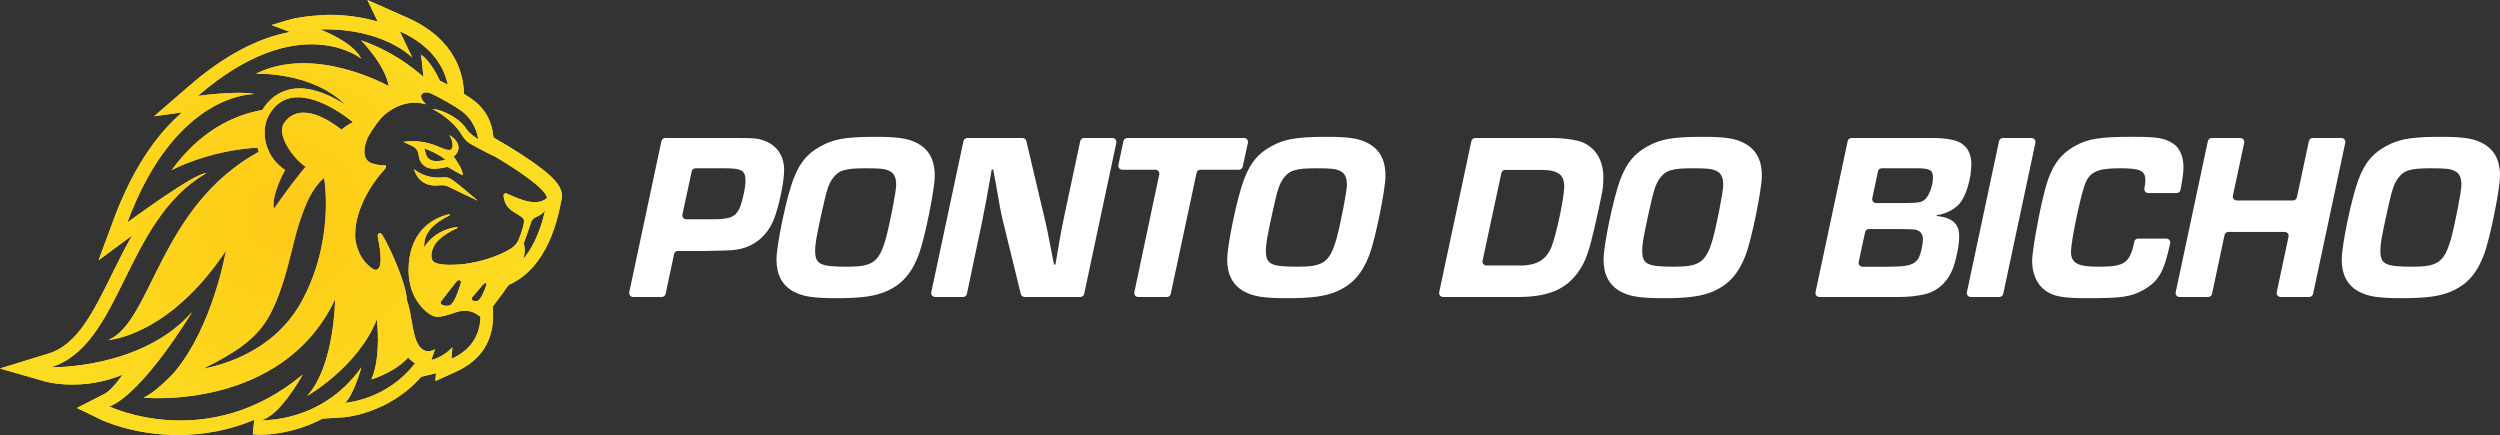
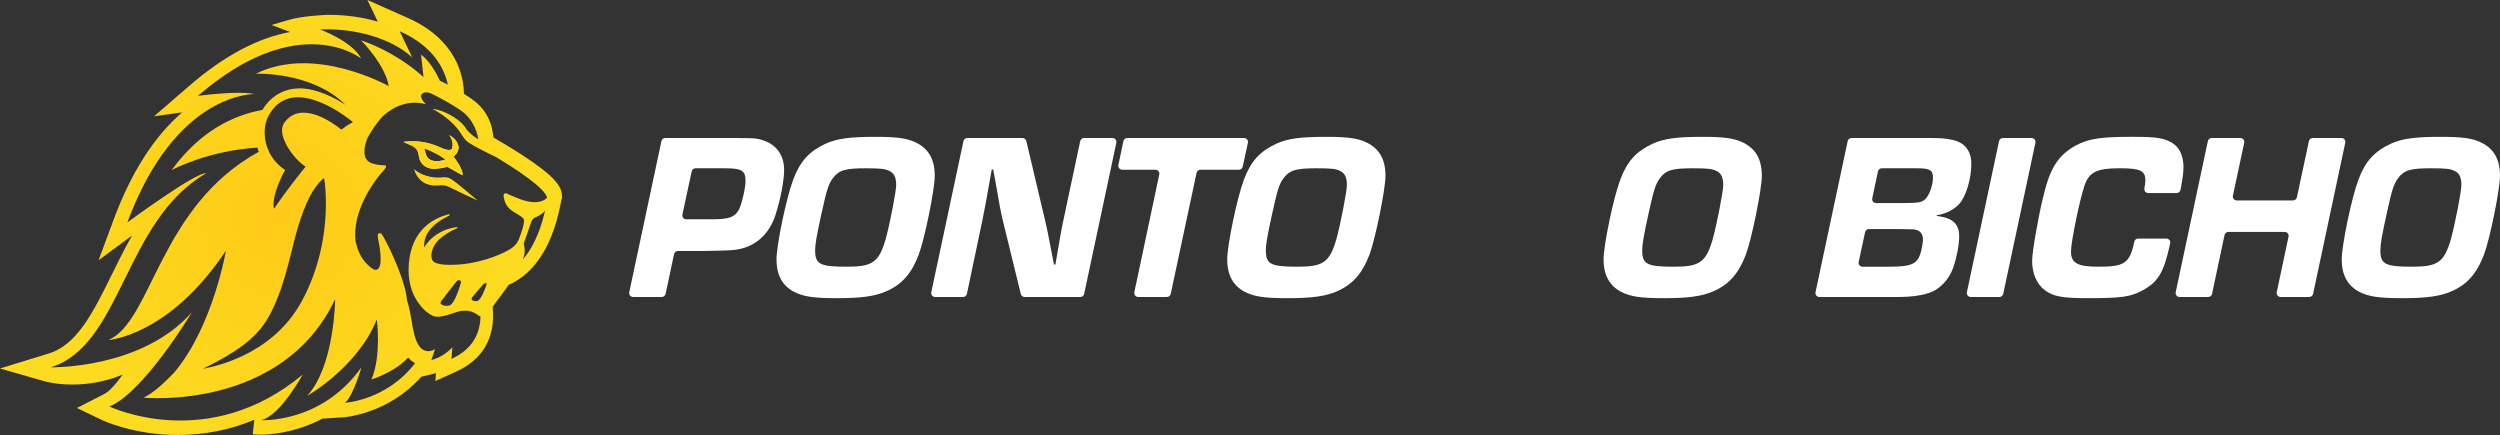
<svg xmlns="http://www.w3.org/2000/svg" xmlns:xlink="http://www.w3.org/1999/xlink" id="Camada_2" data-name="Camada 2" viewBox="0 0 1682.76 292.8">
  <rect x="0" y="0" width="1682.76" height="292.8" fill="#333333" stroke="none" />
  <defs>
    <style>.cls-1 {
        fill: #fff;
      }

      .cls-2 {
        fill: url(#radial-gradient);
      }

      .cls-3 {
        fill: url(#radial-gradient-3);
      }

      .cls-4 {
        fill: url(#Gradiente_sem_nome_12);
      }

      .cls-5 {
        fill: url(#radial-gradient-2);
      }</style>
    <radialGradient id="radial-gradient" cx="189.14" cy="146.4" fx="189.14" fy="146.4" r="169.13" gradientUnits="userSpaceOnUse">
      <stop offset="0" stop-color="#f28a40" />
      <stop offset=".35" stop-color="#fbbd31" />
      <stop offset=".7" stop-color="#f9ea32" />
    </radialGradient>
    <radialGradient id="radial-gradient-2" cx="291.45" cy="104.43" fx="291.45" fy="104.43" r="17.02" xlink:href="#radial-gradient" />
    <radialGradient id="radial-gradient-3" cx="300.11" cy="124.42" fx="300.11" fy="124.42" r="16.93" xlink:href="#radial-gradient" />
    <radialGradient id="Gradiente_sem_nome_12" data-name="Gradiente sem nome 12" cx="189.14" cy="146.4" fx="189.14" fy="146.4" r="169.13" gradientUnits="userSpaceOnUse">
      <stop offset="0" stop-color="#feca17" />
      <stop offset="1" stop-color="#fcdc20" />
    </radialGradient>
  </defs>
  <g id="Camada_1-2" data-name="Camada 1">
    <g>
      <g>
        <path class="cls-1" d="M445.22,94.99c.26-1.22,1.34-2.1,2.59-2.1h40.37c20.86,0,21.02,0,26.47,1.93,8.34,3.05,13.15,10.11,13.15,19.57,0,7.22-2.57,20.53-5.94,30.64-4.81,14.44-15.72,22.78-30.32,23.42-.96.16-4.17.16-16.84.48h-18.39c-1.25,0-2.33.87-2.59,2.1l-5.69,26.77c-.26,1.22-1.34,2.1-2.59,2.1h-19.29c-1.68,0-2.94-1.55-2.59-3.2l21.65-101.71ZM479.19,147.6c11.55,0,15.24-1.28,18.13-6.42,1.93-3.53,4.49-14.6,4.49-19.25,0-7.22-2.41-8.66-14.12-8.66h-19.52c-1.25,0-2.33.87-2.59,2.09l-6.24,29.03c-.35,1.65.9,3.21,2.59,3.21h17.26Z" />
        <path class="cls-1" d="M616.2,95.78c8.82,4.17,12.99,11.39,12.99,22.62,0,8.98-6.74,42.19-10.75,52.94-4.81,12.67-11.23,20.05-21.82,24.71-7.7,3.37-16.84,4.65-33.21,4.65s-22.94-1.12-29.36-4.49c-7.54-4.17-11.39-11.23-11.39-21.5,0-9.63,6.58-41.39,11.23-53.74,4.65-12.51,10.91-19.25,22.14-24.38,7.7-3.37,16.04-4.49,33.37-4.49,14.28,0,21.18.96,26.79,3.69ZM560.54,120.01c-2.89,4.01-4.01,7.38-7.7,24.22-3.21,14.6-4.17,20.37-4.17,24.22,0,9.47,3.21,11.07,21.66,11.07,17.01,0,21.34-3.05,25.83-18.61,2.57-9.14,7.06-31.92,7.06-36.42,0-5.13-1.45-8.02-4.65-9.46-2.89-1.44-6.1-1.76-15.88-1.76-13.8,0-18.13,1.28-22.14,6.74Z" />
        <path class="cls-1" d="M727.16,199.9h-37.49c-1.22,0-2.28-.83-2.57-2.02l-12.18-49.8c-1.44-6.09-2.09-9.79-4.81-25.51l-1.6-8.5h-.96c-2.57,14.76-4.65,26.15-6.26,34.01l-10.46,49.72c-.26,1.23-1.34,2.1-2.59,2.1h-18.8c-1.68,0-2.94-1.55-2.59-3.2l21.65-101.71c.26-1.22,1.34-2.1,2.59-2.1h37.15c1.23,0,2.3.84,2.58,2.04l11.23,47.53c2.89,12.03,2.89,12.19,7.38,35.61h.96l1.44-8.34c2.09-12.03,2.25-13.64,4.65-24.87l10.62-49.88c.26-1.22,1.34-2.1,2.59-2.1h19.13c1.68,0,2.94,1.55,2.59,3.2l-21.65,101.71c-.26,1.22-1.34,2.1-2.59,2.1Z" />
        <path class="cls-1" d="M785.41,199.9h-19.29c-1.68,0-2.94-1.55-2.59-3.2l16.78-79.27c.35-1.65-.91-3.2-2.59-3.2h-22.34c-1.68,0-2.94-1.55-2.59-3.19l3.38-16.04c.26-1.23,1.34-2.1,2.59-2.1h78.63c1.69,0,2.95,1.56,2.59,3.21l-3.5,16.04c-.27,1.22-1.34,2.08-2.59,2.08h-25.88c-1.25,0-2.33.87-2.59,2.1l-17.39,81.48c-.26,1.22-1.34,2.1-2.59,2.1Z" />
-         <path class="cls-1" d="M919.58,95.78c8.82,4.17,12.99,11.39,12.99,22.62,0,8.98-6.74,42.19-10.75,52.94-4.81,12.67-11.23,20.05-21.82,24.71-7.7,3.37-16.84,4.65-33.21,4.65s-22.94-1.12-29.36-4.49c-7.54-4.17-11.39-11.23-11.39-21.5,0-9.63,6.58-41.39,11.23-53.74,4.65-12.51,10.91-19.25,22.14-24.38,7.7-3.37,16.04-4.49,33.37-4.49,14.28,0,21.18.96,26.79,3.69ZM863.92,120.01c-2.89,4.01-4.01,7.38-7.7,24.22-3.21,14.6-4.17,20.37-4.17,24.22,0,9.47,3.21,11.07,21.66,11.07,17.01,0,21.34-3.05,25.83-18.61,2.57-9.14,7.06-31.92,7.06-36.42,0-5.13-1.45-8.02-4.65-9.46-2.89-1.44-6.1-1.76-15.88-1.76-13.8,0-18.13,1.28-22.14,6.74Z" />
-         <path class="cls-1" d="M990.37,94.99c.26-1.22,1.34-2.1,2.59-2.1h52.24c5.78,0,12.35.8,17.01,1.93,10.59,2.73,17.01,12.03,17.01,24.22,0,7.54,0,7.7-5.94,34.17-3.37,14.44-5.29,20.37-8.5,25.99-8.34,14.6-21.02,20.7-42.83,20.7h-50.63c-1.68,0-2.94-1.55-2.59-3.2l21.65-101.71ZM1023.22,178.72c11.55,0,18.13-4.17,21.5-13.64,3.37-9.3,8.18-32.73,8.18-39.63,0-7.86-4.33-11.07-15.24-11.07h-24.49c-1.25,0-2.33.87-2.59,2.09l-12.66,59.03c-.35,1.65.9,3.2,2.59,3.2h22.71Z" />
+         <path class="cls-1" d="M919.58,95.78c8.82,4.17,12.99,11.39,12.99,22.62,0,8.98-6.74,42.19-10.75,52.94-4.81,12.67-11.23,20.05-21.82,24.71-7.7,3.37-16.84,4.65-33.21,4.65s-22.94-1.12-29.36-4.49c-7.54-4.17-11.39-11.23-11.39-21.5,0-9.63,6.58-41.39,11.23-53.74,4.65-12.51,10.91-19.25,22.14-24.38,7.7-3.37,16.04-4.49,33.37-4.49,14.28,0,21.18.96,26.79,3.69ZM863.92,120.01c-2.89,4.01-4.01,7.38-7.7,24.22-3.21,14.6-4.17,20.37-4.17,24.22,0,9.47,3.21,11.07,21.66,11.07,17.01,0,21.34-3.05,25.83-18.61,2.57-9.14,7.06-31.92,7.06-36.42,0-5.13-1.45-8.02-4.65-9.46-2.89-1.44-6.1-1.76-15.88-1.76-13.8,0-18.13,1.28-22.14,6.74" />
        <path class="cls-1" d="M1172.91,95.78c8.82,4.17,12.99,11.39,12.99,22.62,0,8.98-6.74,42.19-10.75,52.94-4.81,12.67-11.23,20.05-21.82,24.71-7.7,3.37-16.84,4.65-33.21,4.65s-22.94-1.12-29.36-4.49c-7.54-4.17-11.39-11.23-11.39-21.5,0-9.63,6.58-41.39,11.23-53.74,4.65-12.51,10.91-19.25,22.14-24.38,7.7-3.37,16.04-4.49,33.37-4.49,14.28,0,21.18.96,26.79,3.69ZM1117.24,120.01c-2.89,4.01-4.01,7.38-7.7,24.22-3.21,14.6-4.17,20.37-4.17,24.22,0,9.47,3.21,11.07,21.66,11.07,17.01,0,21.34-3.05,25.83-18.61,2.57-9.14,7.06-31.92,7.06-36.42,0-5.13-1.44-8.02-4.65-9.46-2.89-1.44-6.1-1.76-15.88-1.76-13.8,0-18.13,1.28-22.14,6.74Z" />
        <path class="cls-1" d="M1243.69,94.99c.26-1.22,1.34-2.1,2.59-2.1h53.36c6.09,0,10.75.32,14.6,1.28,8.18,1.76,12.67,7.38,12.67,16.2,0,9.95-3.69,22.14-8.18,26.95-3.53,3.85-8.82,6.58-15.08,7.54v.48c10.59,1.28,15.08,5.29,15.08,13.64,0,5.94-1.6,14.12-4.01,21.18-3.05,8.66-9.79,15.4-17.81,17.49-4.81,1.44-11.71,2.25-18.29,2.25h-54c-1.68,0-2.94-1.55-2.59-3.2l21.65-101.71ZM1271.09,179.53c10.43,0,14.92-.8,17.97-3.05,2.09-1.76,3.05-3.53,4.17-7.86.64-2.73,1.12-5.94,1.12-7.38,0-3.37-1.44-5.45-4.17-6.42-1.6-.48-2.41-.48-11.07-.64h-21.12c-1.25,0-2.33.87-2.59,2.09l-4.31,20.05c-.35,1.65.9,3.21,2.59,3.21h17.41ZM1281.04,136.69c11.23-.16,12.35-.32,15.08-2.89,2.57-2.57,4.97-9.14,4.97-14.44,0-4.81-2.25-6.09-10.59-6.09h-23.84c-1.25,0-2.33.87-2.59,2.1l-3.85,18.12c-.35,1.65.91,3.2,2.59,3.2h18.23Z" />
        <path class="cls-1" d="M1345.8,199.9h-19.29c-1.68,0-2.94-1.55-2.59-3.2l21.65-101.71c.26-1.22,1.34-2.1,2.59-2.1h19.29c1.68,0,2.94,1.55,2.59,3.2l-21.65,101.71c-.26,1.22-1.34,2.1-2.59,2.1Z" />
        <path class="cls-1" d="M1458.17,160.6c1.75,0,3.09,1.69,2.55,3.35,0,0,0,0,0,.01-4.17,19.25-7.86,25.51-18.13,31.28-8.5,4.65-14.44,5.45-37.54,5.45-16.84,0-22.94-1.12-28.56-5.29-5.45-4.01-8.66-11.23-8.66-19.89,0-5.45,3.85-28.23,7.38-42.67,4.49-19.57,10.11-28.24,21.82-34.81,8.66-4.65,16.52-5.94,38.18-5.94,17.17,0,21.98.8,27.91,4.81,4.17,2.89,6.58,8.66,6.58,15.4,0,3.71-.41,7.14-1.99,15.48-.24,1.25-1.33,2.17-2.61,2.17h-19.1c-1.66,0-2.91-1.52-2.6-3.16.53-2.77.63-4.05.63-5.51,0-6.42-3.53-8.02-17.32-8.02-15.24,0-20.53,2.57-23.58,11.55-3.21,9.14-9.14,38.02-9.14,44.44,0,7.86,4.33,10.27,18.45,10.27,17.47,0,21.18-2.2,24.14-16.81.25-1.23,1.34-2.12,2.59-2.12h19.01Z" />
        <path class="cls-1" d="M1554.36,199.9h-19.29c-1.68,0-2.94-1.55-2.59-3.2l7.95-37.4c.35-1.65-.91-3.2-2.59-3.2h-37.9c-1.25,0-2.33.87-2.59,2.1l-8.41,39.6c-.26,1.22-1.34,2.1-2.59,2.1h-19.29c-1.68,0-2.94-1.55-2.59-3.2l21.65-101.71c.26-1.22,1.34-2.1,2.59-2.1h19.29c1.69,0,2.94,1.55,2.59,3.2l-7.62,35.63c-.35,1.65.9,3.2,2.59,3.2h37.9c1.25,0,2.33-.87,2.59-2.1l8.09-37.84c.26-1.22,1.34-2.1,2.59-2.1h19.29c1.68,0,2.94,1.55,2.59,3.2l-21.65,101.71c-.26,1.22-1.34,2.1-2.59,2.1Z" />
        <path class="cls-1" d="M1669.77,95.78c8.82,4.17,12.99,11.39,12.99,22.62,0,8.98-6.74,42.19-10.75,52.94-4.81,12.67-11.23,20.05-21.82,24.71-7.7,3.37-16.84,4.65-33.21,4.65s-22.94-1.12-29.36-4.49c-7.54-4.17-11.39-11.23-11.39-21.5,0-9.63,6.58-41.39,11.23-53.74,4.65-12.51,10.91-19.25,22.14-24.38,7.7-3.37,16.04-4.49,33.37-4.49,14.28,0,21.18.96,26.79,3.69ZM1614.1,120.01c-2.89,4.01-4.01,7.38-7.7,24.22-3.21,14.6-4.17,20.37-4.17,24.22,0,9.47,3.21,11.07,21.66,11.07,17.01,0,21.34-3.05,25.83-18.61,2.57-9.14,7.06-31.92,7.06-36.42,0-5.13-1.44-8.02-4.65-9.46-2.89-1.44-6.1-1.76-15.88-1.76-13.8,0-18.13,1.28-22.14,6.74Z" />
      </g>
      <g>
        <g>
-           <path class="cls-2" d="M378.23,131.55c-.25-6.21-4.79-12.9-26.53-27.09-7.65-4.98-15.1-9.36-19.54-11.9-1.17-11.76-5.93-19.97-15.33-26.45-1.47-1.01-3-2.01-4.56-2.97-.17-12.02-4.92-36.49-37.93-51.14L247.31,0l6.98,14.58c-10.26-3.05-21.49-4.59-33.53-4.59-1.77,0-17.44.74-26.62,3.47l-11.4,3.39,12.58,4.68c-21.94,4.02-44.69,16.14-67.86,36.2l-23.76,20.55,18.89-2.63c-18.9,16.32-34.38,40.56-46.13,72.25l-10.12,27.29,22.54-16.64c-4.98,8.73-9.37,17.61-13.65,26.31-12.51,25.34-23.31,47.24-42.43,53.09L0,248.03l29.96,8.61c.78.24,7.98,2.21,18.78,2.21,11.66,0,23.14-2.28,33.77-6.67-6.58,9.31-10.49,12.11-12.08,12.9l-18.67,9.53,16.4,7.91c.88.42,21.71,10.27,51.6,10.27,17.86,0,35.11-3.41,51.41-10.23l-.7,6.49-.34,3.27,3.23.21s.75.06,2.11.06c5,0,22.54-.8,41.68-10.83l14.03-.87c.36-.02,30.23-2.1,52.34-27.29l7.49-1.81c.81-.18,1.63-.41,2.44-.66l-.37,5.31,13.63-6.15c18.43-8.33,26.81-22.96,24.93-43.5-.01-.08-.02-.18-.02-.25.9-1.37,2.56-3.58,4.16-5.7,2.09-2.77,4.4-5.86,6.63-9.1,12.65-5.5,28.48-19.69,35.19-55.76.1-.54.17-.94.18-1.01l.53-1.71-.06-1.69ZM232.29,271.14c5.87-5.5,10.96-23.89,10.96-23.89-26.94,38.01-67.58,35.55-67.58,35.55,12.7-2.45,28.09-30.67,28.09-30.67-63.96,53.34-130.08,21.48-130.08,21.48,22.73-9.2,54.59-61.91,55.58-63.57-33.79,38.59-95.08,37.2-95.08,37.2,47.96-14.72,49.29-98.71,104.57-130.58-6.52-1.23-53.05,33.1-53.05,33.1,32.74-88.29,85.76-86.44,85.76-86.44-11.83-2.46-38.23,1.23-38.23,1.23,68-58.86,109.88-25.14,109.88-25.14-5.91-11.65-27.81-19.62-27.81-19.62,42.49-1.19,61.66,18.4,62.24,18.99l-8.5-17.76c22.67,10.07,30.12,25.19,32.39,35.99-1.48-.77-2.87-1.48-4.12-2.1-.39-.19-.78-.37-1.18-.54-2.68-5.67-7.1-13.48-12.7-17.61l1.63,15.12s-16.78-16.15-42.03-24.73c0,0,16.16,16.15,18.67,30.86,0,0-49.79-28.2-89.46-8.37,0,0,37.51-1.66,60.32,20.9-7.98-5.13-19.63-11.05-30.9-11.05-10.49,0-19.33,5.14-25.1,14.53-20.33,3.68-42.27,14.75-61.02,40.48.75-.4,24.65-13.17,57.72-15.12h.01c.24.95.53,1.88.87,2.82-67.12,36.79-71.77,114.18-101.14,126.65,0,0,40.69-2.46,79.05-60.08,0,0-8.55,50.67-34.61,81.75-.08.1-.17.22-.27.31-7.9,8.31-15.11,14.4-20.57,16.84,0,0,93.2,9.19,128.98-66.22,0,0-.37,44.96-18.81,65,0,0,34.03-19.21,46.88-51.51,0,0,3.21,24.73-3.65,40.46,3.16-.82,10.31-3.99,15.12-6.95,3.96-2.44,7.14-5.17,9.62-7.74,1.37,1.59,2.92,2.83,4.66,3.73-19.05,24.96-47.09,26.69-47.09,26.69ZM203.14,202.72c-20.53,37.69-61.38,44.37-66.59,45.54,21.57-10.68,35.32-19.75,43.69-33.94,8.12-13.76,12.75-31.85,16.29-46.2h.01s.01-.02.01-.04h0c1.44-5.84,2.7-11.01,3.96-15.06,5.15-16.63,9.84-26.36,17.25-33.04.18.18.33.35.51.52h0c.18,1.09.46,3.15.69,6.02,0,.01.01.01,0,.02,1.1,13.58,1.07,45.16-15.81,76.18ZM180.03,99.15s0,0,.01,0h-.2c-2.74-7.69-2.02-15.7.87-21.11,1.04-1.94,2.18-3.63,3.4-5.07h.01c15.22-17.94,43.08,1.21,51.42,7.62h.01c.96.75,1.66,1.31,2.05,1.64-2.45,1.18-5.05,2.91-7.76,5.03,0,0,0,0,0,0-6.28-5.03-27.48-20.09-38.49-4.63-2.18,3.06-1.8,7.31-.06,11.66.36.91.78,1.82,1.25,2.73.16.3.33.61.49.91.08.15.16.3.24.44.26.45.53.9.81,1.35,3.36,5.41,8.08,10.3,11.63,12.45-.75.92-1.5,1.83-2.22,2.74-.01.01-.02.02-.05.04-9.55,11.87-17.1,22.79-18.72,25.16h0c-.21.31-.31.47-.31.47-2.03-9.39,7.48-26.16,7.48-26.16-1.51-1-2.87-2.09-4.1-3.23-3.82-3.56-6.39-7.69-7.91-11.94.06-.02.12-.05.18-.08h-.02ZM303.95,241.51h-.01s0,.01-.01.01l.55-7.78s0,.01-.01.04c-.01.01-.04.02-.05.05-.13.14-.47.49-.98,1-.13.12-.27.27-.42.39-.29.29-.62.58-.98.89-.17.14-.36.3-.54.46-.01.01-.02.02-.02.02-.33.25-.66.52-1.02.78-.18.16-.36.28-.55.42-.19.13-.39.27-.59.41-.42.3-.87.59-1.34.88-.25.16-.51.3-.77.46-.76.45-1.57.84-2.42,1.24-.84.39-1.75.75-2.69,1.05-.58.19-1.17.35-1.78.51l2.51-7.34c-.06.04-.34.22-.76.43-.12.06-.25.11-.4.19-.16.06-.31.12-.48.19-.19.07-.4.14-.63.22-.34.1-.7.19-1.09.25-.55.1-1.16.13-1.78.08-.18-.02-.36-.05-.55-.07h-.02c-.25-.05-.49-.11-.75-.18-.13-.04-.27-.08-.4-.13-.27-.1-.53-.2-.8-.35-.16-.1-.31-.17-.47-.27-.93-.58-1.85-1.45-2.71-2.7-.08-.13-.17-.23-.24-.36-.35-.53-.68-1.13-1-1.81-.18-.39-.35-.76-.52-1.18-.05-.13-.1-.24-.15-.36-.13-.36-.27-.72-.4-1.11-.16-.47-.3-.94-.45-1.45-.22-.78-.42-1.56-.6-2.34-.28-1.13-.52-2.29-.74-3.45-.1-.49-.19-.99-.28-1.48-.77-4.15-1.37-8.38-2.38-12.46-.13-.51-.25-1-.39-1.5-.11-.42-.23-.83-.36-1.27-.04-.12-.07-.25-.12-.39-.13-.43-.28-.87-.42-1.28v-.04c-.69-11.48-10.42-33.15-15.46-42.08-.52-.93-.99-1.71-1.4-2.34-.74-1.13-3.56-1.72-2.68,2.5,4.56,22.06-.68,21.96-2.87,21.1-.01-.01-.02-.01-.04-.02,0,0,0,0-.01,0-.22-.13-.42-.27-.63-.42-.22-.14-.42-.3-.63-.45-.36-.25-.71-.52-1.05-.8-.13-.11-.27-.23-.4-.33-.02-.01-.04-.02-.06-.05-.23-.19-.45-.37-.66-.58-1.58-1.41-2.93-2.97-4.06-4.67-.18-.28-.37-.55-.54-.84-.16-.24-.3-.49-.45-.75-.36-.63-.7-1.27-1-1.92-.06-.12-.11-.23-.17-.35-.07-.17-.14-.34-.22-.52-.13-.28-.25-.57-.35-.86-.28-.65-.52-1.31-.74-2-.05-.16-.1-.31-.14-.47-.16-.49-.3-1-.43-1.51-.13-.47-.25-.94-.36-1.42-.12-.51-.23-1.04-.34-1.57,0,0,0-.02,0-.03,0-.03-.01-.06-.02-.08h0s-.01-.06-.01-.07c-1.77-18.61,10.66-37.87,19.15-47.07,1.1-1.19,1.72-2.23,1.45-2.83-.16-.36-.64-.56-1.53-.53-1.99.05-4.23-.29-6.83-.94-2.57-.63-4.17-1.92-5.1-3.54-2.37-4.15-.36-10.52,1.06-13.96.01-.01.01-.02.01-.02.31-.57.63-1.13.95-1.69.07-.12.15-.25.22-.37.33-.57.66-1.12,1.01-1.68.37-.6.76-1.21,1.15-1.81t.01-.01c.4-.6.8-1.19,1.21-1.78.41-.59.82-1.17,1.25-1.75.42-.57.84-1.13,1.29-1.7.06-.1.13-.18.21-.27.37-.47.75-.94,1.13-1.4.45-.54.9-1.09,1.37-1.62,0-.01.01-.01.01-.01,3.9-3.76,14.98-12.59,29.49-8.48,0,0,0,0,0,0,0,0,0,0,0,0,0,0-1.55-1.42-2.53-3.07-.59-.99-.97-2.06-.7-2.96.4-1.29,2.57-2.97,6.55-1.29h.01c.12.06.24.12.37.18,1.05.51,2.22,1.09,3.47,1.74.63.31,1.27.64,1.93,1,.81.41,1.63.86,2.47,1.33,1.27.68,2.57,1.41,3.88,2.18,1.09.63,2.2,1.29,3.29,1.98.74.46,1.47.93,2.21,1.4.74.48,1.47.96,2.19,1.46.4.28.8.55,1.18.86.16.12.31.24.46.36.23.17.45.35.66.55.22.18.43.36.64.55.37.33.74.68,1.09,1.03.35.35.7.71,1.02,1.09.34.37.65.76.96,1.15.69.84,1.31,1.74,1.88,2.67,2.12,3.39,3.56,7.25,4.22,11.4,0,0,0,0,0,0-2.88-1.8-5.68-3.92-7.54-6.2-.33-.58-1.1-1.65-1.52-2.23-.18-.25-.39-.52-.6-.77-2.24-2.75-6.02-5.55-10.09-7.67-1.57-.82-3.18-1.54-4.78-2.11-2.26-.82-4.45-1.35-6.4-1.48,0,0,.01,0,.01,0,0,0,0,0-.01,0,0,0,2.64,1.27,6.17,3.67,1.57,1.06,3.33,2.38,5.09,3.88,1.84,1.6,3.69,3.41,5.37,5.46h.01c1.04,1.25,1.99,2.58,2.85,3.98.58.94,1.18,1.87,1.86,2.73.98,1.25,2.09,2.39,3.47,3.24,3.3,2.06,12.24,6.75,17.49,9.14,13.08,7.83,33.53,21,34.88,27.62-1.05,1.25-6.26,6.05-20.3.13-1.72-.72-5-2.03-7.09-3.01-.84-.4-1.99.43-1.91,1.4.99,11.11,10.21,11.48,13.48,15.8,1.16,2.03-1.5,9.42-3.16,13.62-1,2.52-2.86,4.79-5.25,6.26-.02.02-.06.05-.08.06-2.93,1.8-5.99,3.32-9.12,4.57-8.43,3.38-17.32,5.52-25.96,6.17-.04.01-.07.01-.11.01-1.42.11-2.83.17-4.23.18-1.77.04-3.63.01-5.45-.12,0,0,0,0,0,0,0,0,0,0,0,0-2.29-.18-4.53-.59-6.48-1.45-.74-.4-1.29-1.02-1.65-1.79-1.58-3.38.26-9.73,4.66-13.68,1.44-1.29,3.14-2.64,5.2-3.97,1.92-1.25,4.15-2.47,6.8-3.59.55-.23.39-.88-.18-.81-1.83.24-4.06.71-6.45,1.54h0s0,0,0,0c-4.35,1.51-9.21,4.2-13,8.77-.86,1.04-1.66,2.16-2.38,3.4-.33-3.69.7-7.72,3.23-11.2.42-.58.88-1.16,1.39-1.7,2.56-2.76,6.17-5.55,11.24-8.06.3-.16.6-.3.92-.45.55-.27.41-1.04-.16-.9-.23.05-.46.11-.7.17,0,0,0,0,0,0h0c-2.22.54-5.08,1.49-8.12,3.07h-.01c-1.31.69-2.65,1.5-3.98,2.45-5.26,3.75-10.36,9.72-12.83,19.19-.66,2.5-1.13,5.23-1.37,8.24-1,11.72,2.09,20.18,5.97,25.92.71,1.05,1.44,2.02,2.18,2.89,2.04,2.39,4.12,4.1,5.83,5.22.83.54,1.57.96,2.18,1.23.23.1.47.17.72.24.47.14.95.25,1.47.3,3.03.29,6.89-.84,10.2-1.92,2.18-.72,4.15-1.41,5.47-1.69,8.9-1.81,12.48,3.01,14.25,3.56-.3,8.35-2.97,20.92-19.51,28.41ZM321.09,202.64c-1.41.17-2.4-.11-3.08-.48-.71-.39-.78-1.37-.17-2.1,1.69-2.01,5.21-6.19,7.02-8.2.48-.53.88-.89,1.22-1.13.78-.55,1.69.01,1.4.89-.88,2.62-3.8,10.7-6.39,11.02ZM302.2,205.73c-2.62.47-4.28-.27-5.19-.95-.58-.43-.63-1.3-.11-1.98,1.99-2.6,7.18-9.39,9.77-12.59.31-.39.6-.71.88-.99h0s.05-.06.07-.08c1.22-1.23,3.05-.41,2.6,1.17-.82,2.92-2.6,8.67-4.76,12.26h0c-1.02,1.72-2.14,2.95-3.27,3.16ZM351.97,174.49c1.94-4.49,1.05-8.67.57-10.68.7-1.95,3.87-10.75,4.85-13.9,1.1-3.59,3.17-3.3,6.48-5.45,1.3-.84,2.28-1.76,3-2.7-1.95,8.8-6.25,22.93-14.89,32.74Z" />
          <path class="cls-5" d="M277.75,98.35c1.7.9,3.08,2.32,3.63,4.2.52,1.74.54,3.59,1.25,5.26,1.54,3.64,4.92,5.69,9.16,5.81.46.01.96,0,1.51-.04,3.14-.2,7.14-1.07,7.87-1.31,0,0,.47.28,1.22.71,2.65,1.51,8.68,4.97,8.86,4.97,1-3.41-5.6-12.06-5.6-12.06-.12-.13-.17-.33-.13-.52.02-.11.08-.28.24-.4,1.92-1.51,2.95-3.69,2.92-6.16-.72-4.76-5.14-7.22-6.24-7.77,0,0,0,0,0,0h0c-.11-.06-.19-.1-.23-.11,0,0,0,0,0,0,0,0,0,0,0,0,.04.04.12.13.23.27.72.92,2.85,3.97,2.07,8-.2,1.09-.83,1.69-2.05,1.75-1.39.07-3.52-.55-6.62-1.95-.31-.14-.63-.28-.94-.41-12.65-5.38-23.38-3.06-23.38-3.06,0,0,4.22,1.89,5.79,2.62.14.07.29.14.42.22ZM294.35,103.85c1.91,1.04,3.83,2.24,5.43,3.56,0,0-2.82,1.09-5.92,1.06-2.26-.01-4.64-.62-6.2-2.63-1.01-1.31-2.03-5.97-2.03-5.97,0,0,4.32,1.56,8.72,3.98Z" />
-           <path class="cls-3" d="M302.28,119.84c-1.31-.51-2.81-.65-4.33-.48-1.88.21-3.64.21-5.28.07-8.6-.71-13.71-5.34-14.03-5.63.18.62.39,1.17.6,1.72.36.9.76,1.71,1.2,2.45,3.05,5.18,7.73,6.7,11.63,6.91h.01c.66.04,1.29.04,1.89,0h.01c.55-.02,1.07-.06,1.56-.12,2.36-.28,4.63.1,6.6,1.04.07.02.13.06.21.1,2.76,1.4,6.3,3.1,9.58,4.65,4.97,2.36,9.37,4.37,9.64,4.49,0,0,0,0-.01,0,0,0,0,0,0,0-3.41-2.82-6.65-5.6-9.53-8.03-3.57-2.99-6.58-5.41-8.66-6.64-.35-.2-.71-.37-1.1-.52Z" />
        </g>
        <g>
          <path class="cls-4" d="M378.23,131.55c-.25-6.21-4.79-12.9-26.53-27.09-7.65-4.98-15.1-9.36-19.54-11.9-1.17-11.76-5.93-19.97-15.33-26.45-1.47-1.01-3-2.01-4.56-2.97-.17-12.02-4.92-36.49-37.93-51.14L247.31,0l6.98,14.58c-10.26-3.05-21.49-4.59-33.53-4.59-1.77,0-17.44.74-26.62,3.47l-11.4,3.39,12.58,4.68c-21.94,4.02-44.69,16.14-67.86,36.2l-23.76,20.55,18.89-2.63c-18.9,16.32-34.38,40.56-46.13,72.25l-10.12,27.29,22.54-16.64c-4.98,8.73-9.37,17.61-13.65,26.31-12.51,25.34-23.31,47.24-42.43,53.09L0,248.03l29.96,8.61c.78.24,7.98,2.21,18.78,2.21,11.66,0,23.14-2.28,33.77-6.67-6.58,9.31-10.49,12.11-12.08,12.9l-18.67,9.53,16.4,7.91c.88.42,21.71,10.27,51.6,10.27,17.86,0,35.11-3.41,51.41-10.23l-.7,6.49-.34,3.27,3.23.21s.75.06,2.11.06c5,0,22.54-.8,41.68-10.83l14.03-.87c.36-.02,30.23-2.1,52.34-27.29l7.49-1.81c.81-.18,1.63-.41,2.44-.66l-.37,5.31,13.63-6.15c18.43-8.33,26.81-22.96,24.93-43.5-.01-.08-.02-.18-.02-.25.9-1.37,2.56-3.58,4.16-5.7,2.09-2.77,4.4-5.86,6.63-9.1,12.65-5.5,28.48-19.69,35.19-55.76.1-.54.17-.94.18-1.01l.53-1.71-.06-1.69ZM232.29,271.14c5.87-5.5,10.96-23.89,10.96-23.89-26.94,38.01-67.58,35.55-67.58,35.55,12.7-2.45,28.09-30.67,28.09-30.67-63.96,53.34-130.08,21.48-130.08,21.48,22.73-9.2,54.59-61.91,55.58-63.57-33.79,38.59-95.08,37.2-95.08,37.2,47.96-14.72,49.29-98.71,104.57-130.58-6.52-1.23-53.05,33.1-53.05,33.1,32.74-88.29,85.76-86.44,85.76-86.44-11.83-2.46-38.23,1.23-38.23,1.23,68-58.86,109.88-25.14,109.88-25.14-5.91-11.65-27.81-19.62-27.81-19.62,42.49-1.19,61.66,18.4,62.24,18.99l-8.5-17.76c22.67,10.07,30.12,25.19,32.39,35.99-1.48-.77-2.87-1.48-4.12-2.1-.39-.19-.78-.37-1.18-.54-2.68-5.67-7.1-13.48-12.7-17.61l1.63,15.12s-16.78-16.15-42.03-24.73c0,0,16.16,16.15,18.67,30.86,0,0-49.79-28.2-89.46-8.37,0,0,37.51-1.66,60.32,20.9-7.98-5.13-19.63-11.05-30.9-11.05-10.49,0-19.33,5.14-25.1,14.53-20.33,3.68-42.27,14.75-61.02,40.48.75-.4,24.65-13.17,57.72-15.12h.01c.24.95.53,1.88.87,2.82-67.12,36.79-71.77,114.18-101.14,126.65,0,0,40.69-2.46,79.05-60.08,0,0-8.55,50.67-34.61,81.75-.08.1-.17.22-.27.31-7.9,8.31-15.11,14.4-20.57,16.84,0,0,93.2,9.19,128.98-66.22,0,0-.37,44.96-18.81,65,0,0,34.03-19.21,46.88-51.51,0,0,3.21,24.73-3.65,40.46,3.16-.82,10.31-3.99,15.12-6.95,3.96-2.44,7.14-5.17,9.62-7.74,1.37,1.59,2.92,2.83,4.66,3.73-19.05,24.96-47.09,26.69-47.09,26.69ZM203.14,202.72c-20.53,37.69-61.38,44.37-66.59,45.54,21.57-10.68,35.32-19.75,43.69-33.94,8.12-13.76,12.75-31.85,16.29-46.2h.01s.01-.02.01-.04h0c1.44-5.84,2.7-11.01,3.96-15.06,5.15-16.63,9.84-26.36,17.25-33.04.18.18.33.35.51.52h0c.18,1.09.46,3.15.69,6.02,0,.01.01.01,0,.02,1.1,13.58,1.07,45.16-15.81,76.18ZM180.03,99.15s0,0,.01,0h-.2c-2.74-7.69-2.02-15.7.87-21.11,1.04-1.94,2.18-3.63,3.4-5.07h.01c15.22-17.94,43.08,1.21,51.42,7.62h.01c.96.75,1.66,1.31,2.05,1.64-2.45,1.18-5.05,2.91-7.76,5.03,0,0,0,0,0,0-6.28-5.03-27.48-20.09-38.49-4.63-2.18,3.06-1.8,7.31-.06,11.66.36.91.78,1.82,1.25,2.73.16.3.33.61.49.91.08.15.16.3.24.44.26.45.53.9.81,1.35,3.36,5.41,8.08,10.3,11.63,12.45-.75.92-1.5,1.83-2.22,2.74-.01.01-.02.02-.05.04-9.55,11.87-17.1,22.79-18.72,25.16h0c-.21.31-.31.47-.31.47-2.03-9.39,7.48-26.16,7.48-26.16-1.51-1-2.87-2.09-4.1-3.23-3.82-3.56-6.39-7.69-7.91-11.94.06-.02.12-.05.18-.08h-.02ZM303.95,241.51h-.01s0,.01-.01.01l.55-7.78s0,.01-.01.04c-.01.01-.04.02-.05.05-.13.14-.47.49-.98,1-.13.12-.27.27-.42.39-.29.29-.62.58-.98.89-.17.14-.36.3-.54.46-.01.01-.02.02-.02.02-.33.25-.66.52-1.02.78-.18.16-.36.28-.55.42-.19.13-.39.27-.59.41-.42.3-.87.59-1.34.88-.25.16-.51.3-.77.46-.76.45-1.57.84-2.42,1.24-.84.39-1.75.75-2.69,1.05-.58.19-1.17.35-1.78.51l2.51-7.34c-.06.04-.34.22-.76.43-.12.06-.25.11-.4.19-.16.06-.31.12-.48.19-.19.07-.4.14-.63.22-.34.1-.7.19-1.09.25-.55.1-1.16.13-1.78.08-.18-.02-.36-.05-.55-.07h-.02c-.25-.05-.49-.11-.75-.18-.13-.04-.27-.08-.4-.13-.27-.1-.53-.2-.8-.35-.16-.1-.31-.17-.47-.27-.93-.58-1.85-1.45-2.71-2.7-.08-.13-.17-.23-.24-.36-.35-.53-.68-1.13-1-1.81-.18-.39-.35-.76-.52-1.18-.05-.13-.1-.24-.15-.36-.13-.36-.27-.72-.4-1.11-.16-.47-.3-.94-.45-1.45-.22-.78-.42-1.56-.6-2.34-.28-1.13-.52-2.29-.74-3.45-.1-.49-.19-.99-.28-1.48-.77-4.15-1.37-8.38-2.38-12.46-.13-.51-.25-1-.39-1.5-.11-.42-.23-.83-.36-1.27-.04-.12-.07-.25-.12-.39-.13-.43-.28-.87-.42-1.28v-.04c-.69-11.48-10.42-33.15-15.46-42.08-.52-.93-.99-1.71-1.4-2.34-.74-1.13-3.56-1.72-2.68,2.5,4.56,22.06-.68,21.96-2.87,21.1-.01-.01-.02-.01-.04-.02,0,0,0,0-.01,0-.22-.13-.42-.27-.63-.42-.22-.14-.42-.3-.63-.45-.36-.25-.71-.52-1.05-.8-.13-.11-.27-.23-.4-.33-.02-.01-.04-.02-.06-.05-.23-.19-.45-.37-.66-.58-1.58-1.41-2.93-2.97-4.06-4.67-.18-.28-.37-.55-.54-.84-.16-.24-.3-.49-.45-.75-.36-.63-.7-1.27-1-1.92-.06-.12-.11-.23-.17-.35-.07-.17-.14-.34-.22-.52-.13-.28-.25-.57-.35-.86-.28-.65-.52-1.31-.74-2-.05-.16-.1-.31-.14-.47-.16-.49-.3-1-.43-1.51-.13-.47-.25-.94-.36-1.42-.12-.51-.23-1.04-.34-1.57,0,0,0-.02,0-.03,0-.03-.01-.06-.02-.08h0s-.01-.06-.01-.07c-1.77-18.61,10.66-37.87,19.15-47.07,1.1-1.19,1.72-2.23,1.45-2.83-.16-.36-.64-.56-1.53-.53-1.99.05-4.23-.29-6.83-.94-2.57-.63-4.17-1.92-5.1-3.54-2.37-4.15-.36-10.52,1.06-13.96.01-.01.01-.02.01-.02.31-.57.63-1.13.95-1.69.07-.12.15-.25.22-.37.33-.57.66-1.12,1.01-1.68.37-.6.76-1.21,1.15-1.81t.01-.01c.4-.6.8-1.19,1.21-1.78.41-.59.82-1.17,1.25-1.75.42-.57.84-1.13,1.29-1.7.06-.1.13-.18.21-.27.37-.47.75-.94,1.13-1.4.45-.54.9-1.09,1.37-1.62,0-.01.01-.01.01-.01,3.9-3.76,14.98-12.59,29.49-8.48,0,0,0,0,0,0,0,0,0,0,0,0,0,0-1.55-1.42-2.53-3.07-.59-.99-.97-2.06-.7-2.96.4-1.29,2.57-2.97,6.55-1.29h.01c.12.06.24.12.37.18,1.05.51,2.22,1.09,3.47,1.74.63.31,1.27.64,1.93,1,.81.41,1.63.86,2.47,1.33,1.27.68,2.57,1.41,3.88,2.18,1.09.63,2.2,1.29,3.29,1.98.74.46,1.47.93,2.21,1.4.74.48,1.47.96,2.19,1.46.4.28.8.55,1.18.86.16.12.31.24.46.36.23.17.45.35.66.55.22.18.43.36.64.55.37.33.74.68,1.09,1.03.35.35.7.71,1.02,1.09.34.37.65.76.96,1.15.69.84,1.31,1.74,1.88,2.67,2.12,3.39,3.56,7.25,4.22,11.4,0,0,0,0,0,0-2.88-1.8-5.68-3.92-7.54-6.2-.33-.58-1.1-1.65-1.52-2.23-.18-.25-.39-.52-.6-.77-2.24-2.75-6.02-5.55-10.09-7.67-1.57-.82-3.18-1.54-4.78-2.11-2.26-.82-4.45-1.35-6.4-1.48,0,0,.01,0,.01,0,0,0,0,0-.01,0,0,0,2.64,1.27,6.17,3.67,1.57,1.06,3.33,2.38,5.09,3.88,1.84,1.6,3.69,3.41,5.37,5.46h.01c1.04,1.25,1.99,2.58,2.85,3.98.58.94,1.18,1.87,1.86,2.73.98,1.25,2.09,2.39,3.47,3.24,3.3,2.06,12.24,6.75,17.49,9.14,13.08,7.83,33.53,21,34.88,27.62-1.05,1.25-6.26,6.05-20.3.13-1.72-.72-5-2.03-7.09-3.01-.84-.4-1.99.43-1.91,1.4.99,11.11,10.21,11.48,13.48,15.8,1.16,2.03-1.5,9.42-3.16,13.62-1,2.52-2.86,4.79-5.25,6.26-.02.02-.06.05-.08.06-2.93,1.8-5.99,3.32-9.12,4.57-8.43,3.38-17.32,5.52-25.96,6.17-.04.01-.07.01-.11.01-1.42.11-2.83.17-4.23.18-1.77.04-3.63.01-5.45-.12,0,0,0,0,0,0,0,0,0,0,0,0-2.29-.18-4.53-.59-6.48-1.45-.74-.4-1.29-1.02-1.65-1.79-1.58-3.38.26-9.73,4.66-13.68,1.44-1.29,3.14-2.64,5.2-3.97,1.92-1.25,4.15-2.47,6.8-3.59.55-.23.39-.88-.18-.81-1.83.24-4.06.71-6.45,1.54h0s0,0,0,0c-4.35,1.51-9.21,4.2-13,8.77-.86,1.04-1.66,2.16-2.38,3.4-.33-3.69.7-7.72,3.23-11.2.42-.58.88-1.16,1.39-1.7,2.56-2.76,6.17-5.55,11.24-8.06.3-.16.6-.3.92-.45.55-.27.41-1.04-.16-.9-.23.05-.46.11-.7.17,0,0,0,0,0,0h0c-2.22.54-5.08,1.49-8.12,3.07h-.01c-1.31.69-2.65,1.5-3.98,2.45-5.26,3.75-10.36,9.72-12.83,19.19-.66,2.5-1.13,5.23-1.37,8.24-1,11.72,2.09,20.18,5.97,25.92.71,1.05,1.44,2.02,2.18,2.89,2.04,2.39,4.12,4.1,5.83,5.22.83.54,1.57.96,2.18,1.23.23.1.47.17.72.24.47.14.95.25,1.47.3,3.03.29,6.89-.84,10.2-1.92,2.18-.72,4.15-1.41,5.47-1.69,8.9-1.81,12.48,3.01,14.25,3.56-.3,8.35-2.97,20.92-19.51,28.41ZM321.09,202.64c-1.41.17-2.4-.11-3.08-.48-.71-.39-.78-1.37-.17-2.1,1.69-2.01,5.21-6.19,7.02-8.2.48-.53.88-.89,1.22-1.13.78-.55,1.69.01,1.4.89-.88,2.62-3.8,10.7-6.39,11.02ZM302.2,205.73c-2.62.47-4.28-.27-5.19-.95-.58-.43-.63-1.3-.11-1.98,1.99-2.6,7.18-9.39,9.77-12.59.31-.39.6-.71.88-.99h0s.05-.06.07-.08c1.22-1.23,3.05-.41,2.6,1.17-.82,2.92-2.6,8.67-4.76,12.26h0c-1.02,1.72-2.14,2.95-3.27,3.16ZM351.97,174.49c1.94-4.49,1.05-8.67.57-10.68.7-1.95,3.87-10.75,4.85-13.9,1.1-3.59,3.17-3.3,6.48-5.45,1.3-.84,2.28-1.76,3-2.7-1.95,8.8-6.25,22.93-14.89,32.74Z" />
          <path class="cls-4" d="M277.75,98.35c1.7.9,3.08,2.32,3.63,4.2.52,1.74.54,3.59,1.25,5.26,1.54,3.64,4.92,5.69,9.16,5.81.46.01.96,0,1.51-.04,3.14-.2,7.14-1.07,7.87-1.31,0,0,.47.28,1.22.71,2.65,1.51,8.68,4.97,8.86,4.97,1-3.41-5.6-12.06-5.6-12.06-.12-.13-.17-.33-.13-.52.02-.11.08-.28.24-.4,1.92-1.51,2.95-3.69,2.92-6.16-.72-4.76-5.14-7.22-6.24-7.77,0,0,0,0,0,0h0c-.11-.06-.19-.1-.23-.11,0,0,0,0,0,0,0,0,0,0,0,0,.04.04.12.13.23.27.72.92,2.85,3.97,2.07,8-.2,1.09-.83,1.69-2.05,1.75-1.39.07-3.52-.55-6.62-1.95-.31-.14-.63-.28-.94-.41-12.65-5.38-23.38-3.06-23.38-3.06,0,0,4.22,1.89,5.79,2.62.14.07.29.14.42.22ZM294.35,103.85c1.91,1.04,3.83,2.24,5.43,3.56,0,0-2.82,1.09-5.92,1.06-2.26-.01-4.64-.62-6.2-2.63-1.01-1.31-2.03-5.97-2.03-5.97,0,0,4.32,1.56,8.72,3.98Z" />
          <path class="cls-4" d="M302.28,119.84c-1.31-.51-2.81-.65-4.33-.48-1.88.21-3.64.21-5.28.07-8.6-.71-13.71-5.34-14.03-5.63.18.62.39,1.17.6,1.72.36.9.76,1.71,1.2,2.45,3.05,5.18,7.73,6.7,11.63,6.91h.01c.66.04,1.29.04,1.89,0h.01c.55-.02,1.07-.06,1.56-.12,2.36-.28,4.63.1,6.6,1.04.07.02.13.06.21.1,2.76,1.4,6.3,3.1,9.58,4.65,4.97,2.36,9.37,4.37,9.64,4.49,0,0,0,0-.01,0,0,0,0,0,0,0-3.41-2.82-6.65-5.6-9.53-8.03-3.57-2.99-6.58-5.41-8.66-6.64-.35-.2-.71-.37-1.1-.52Z" />
        </g>
      </g>
    </g>
  </g>
</svg>